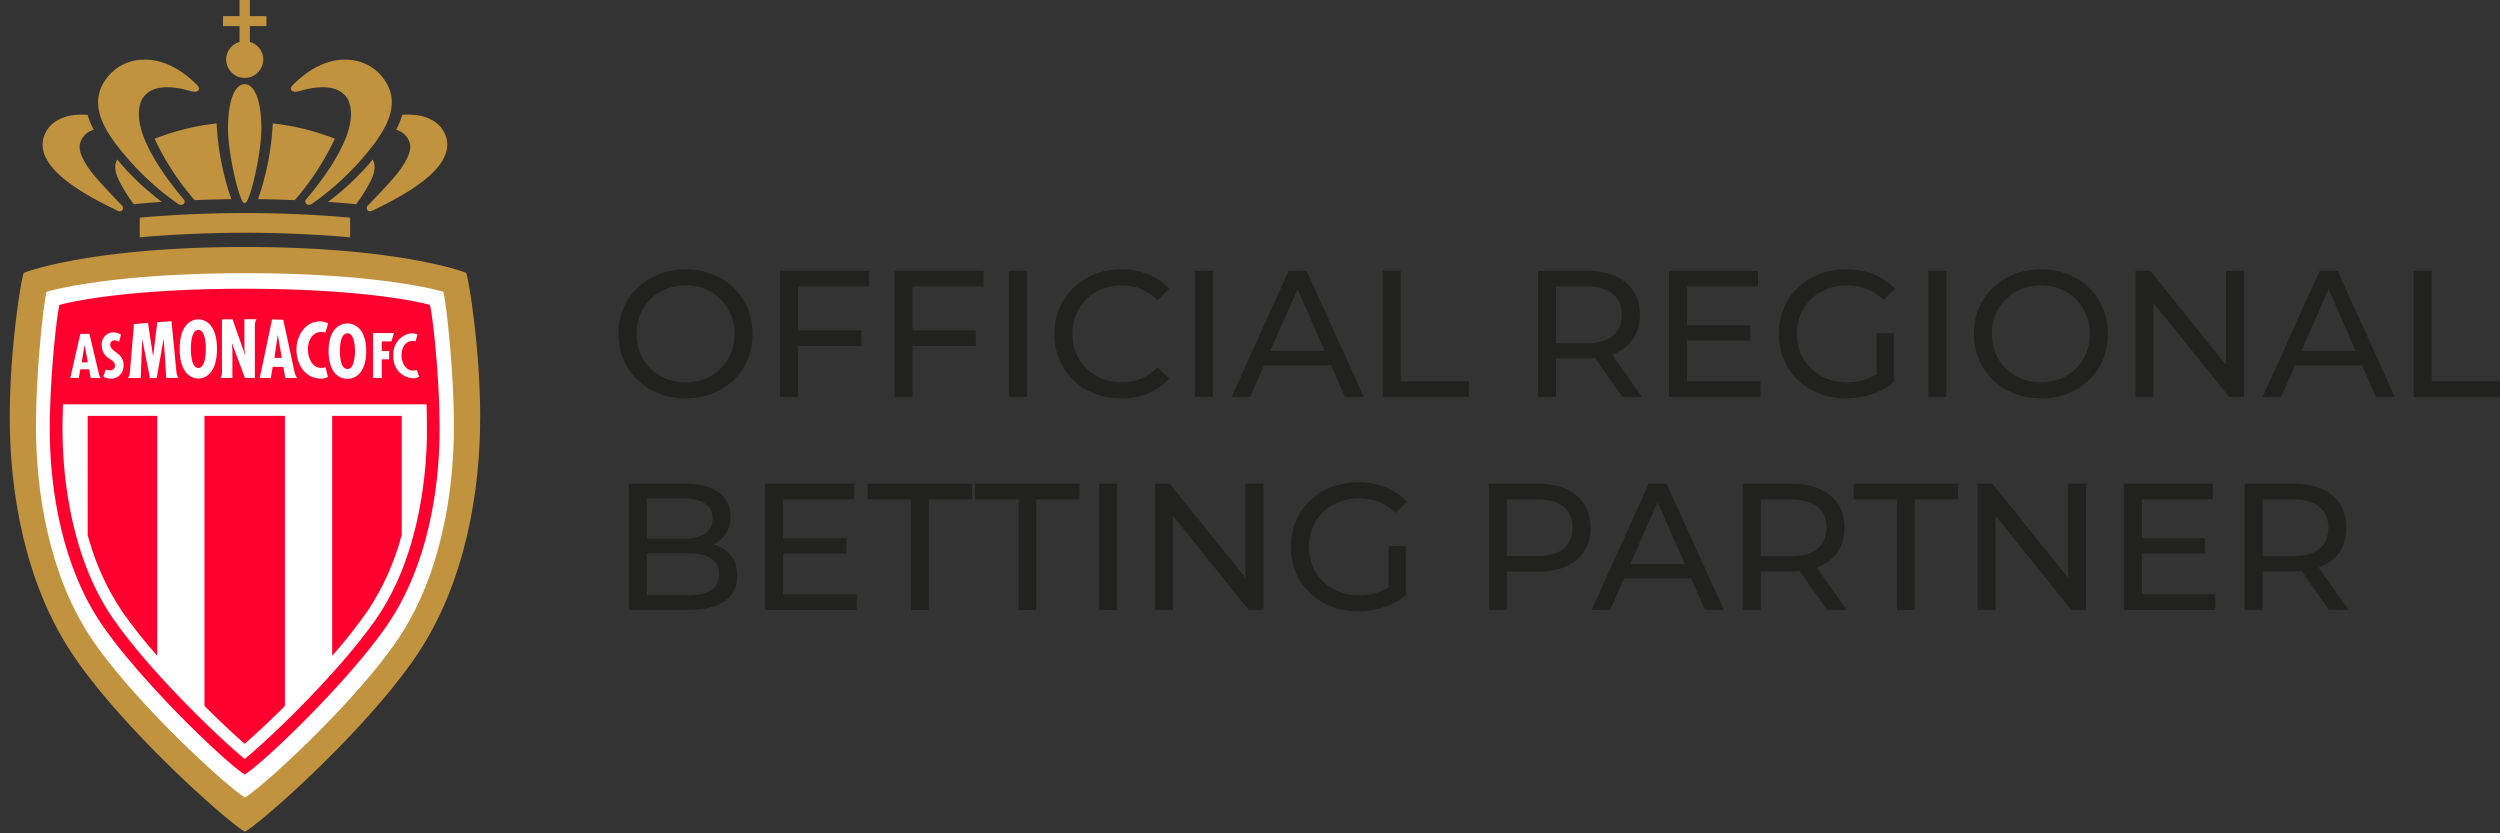
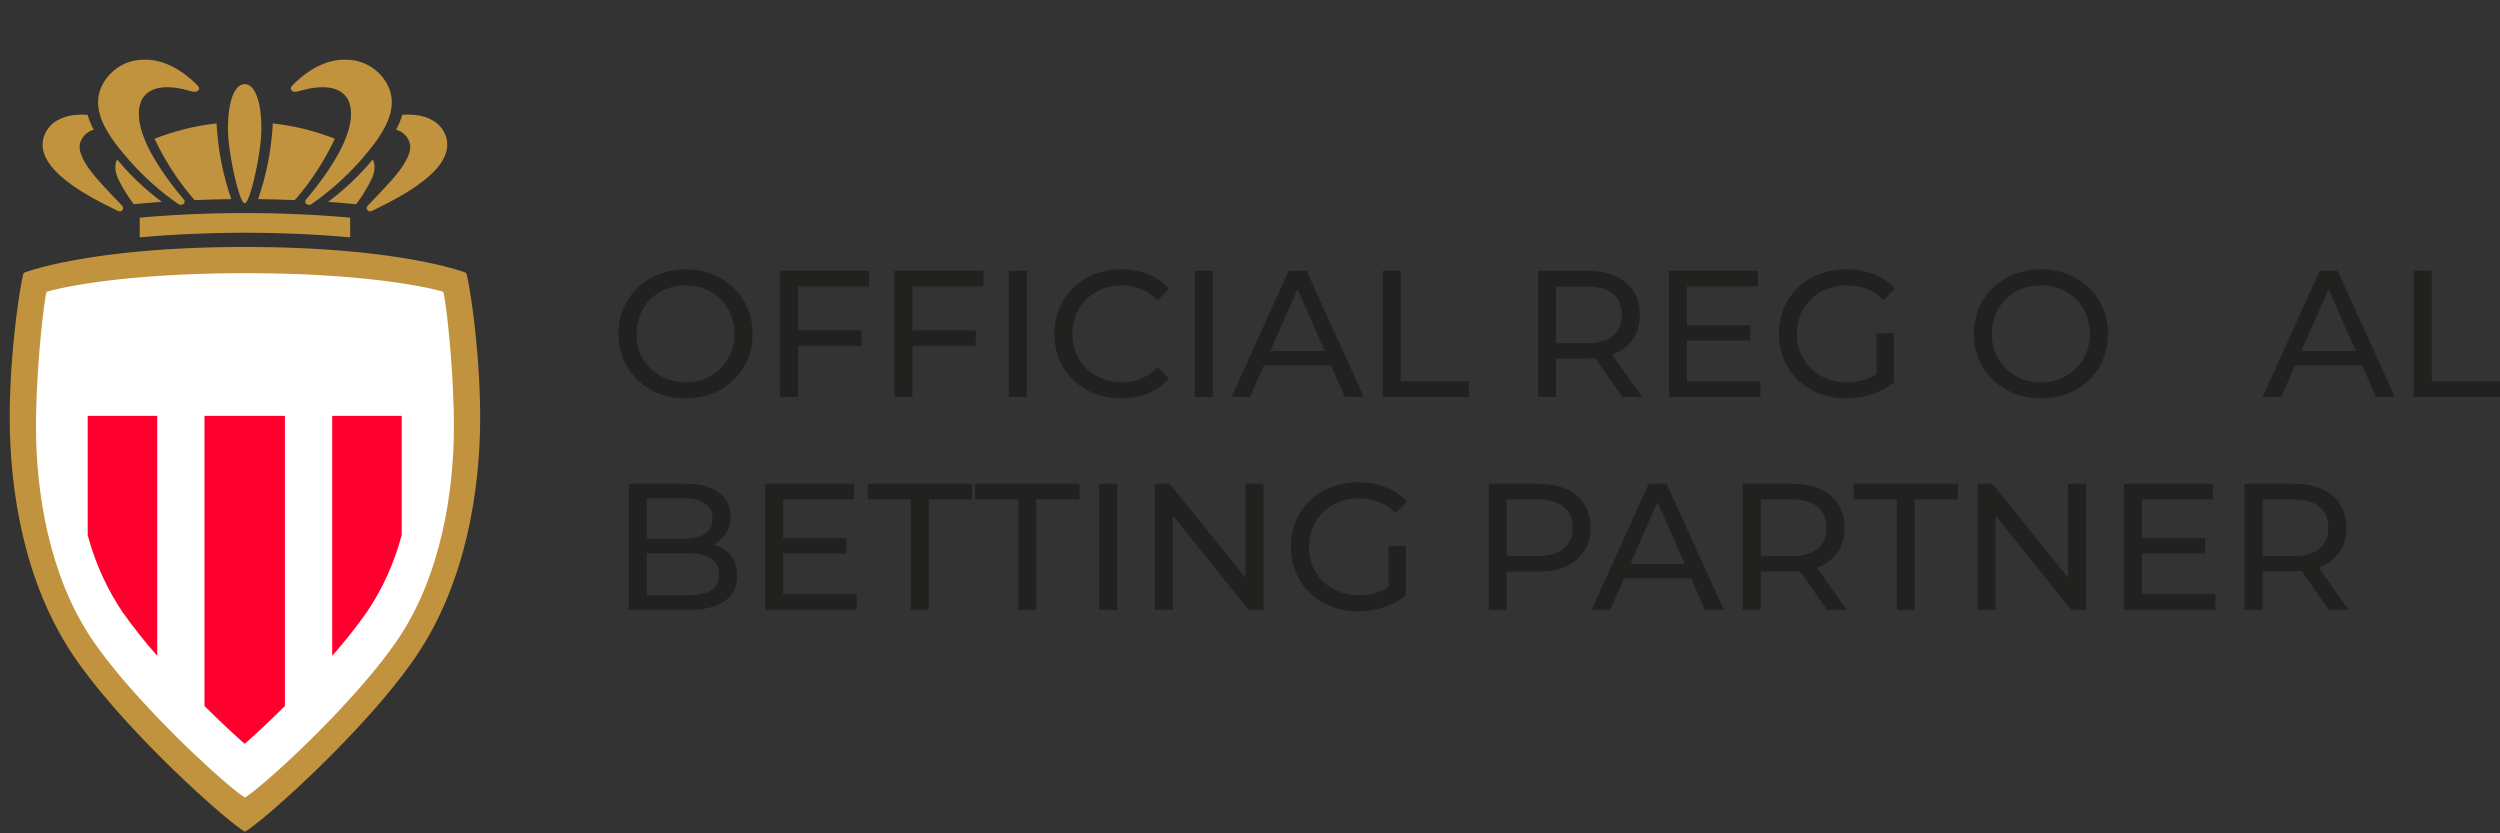
<svg xmlns="http://www.w3.org/2000/svg" width="234" height="78" viewBox="0 0 234 78" fill="none">
  <rect x="0" y="0" width="234" height="78" fill="#333333" stroke="none" />
  <g clip-path="url(#clip0_2151_31139)">
-     <path d="M23.386 -0.001V1.513H24.937V2.442H23.387V3.923C23.745 4.02 24.061 4.233 24.289 4.531C24.516 4.829 24.641 5.195 24.645 5.572C24.637 6.035 24.449 6.475 24.122 6.797C23.796 7.118 23.358 7.295 22.905 7.289C22.451 7.296 22.013 7.119 21.687 6.797C21.36 6.475 21.172 6.035 21.164 5.572C21.168 5.216 21.28 4.869 21.485 4.58C21.69 4.292 21.977 4.074 22.308 3.959L22.423 3.923L22.423 2.443H20.872V1.513H22.423V-0.001L23.386 -0.001Z" fill="#C1933F" />
    <path d="M20.273 11.551L20.302 12.033C20.456 14.287 20.91 16.509 21.649 18.638C20.438 18.65 19.32 18.686 18.223 18.732L18.193 18.697L18.012 18.497C16.594 16.829 15.402 14.976 14.466 12.986C16.189 12.309 17.985 11.845 19.817 11.606L20.273 11.551Z" fill="#C1933F" />
    <path d="M25.532 11.551C27.52 11.769 29.474 12.253 31.342 12.986C30.405 14.976 29.212 16.829 27.795 18.497L27.613 18.697L27.583 18.732C26.442 18.681 25.299 18.65 24.157 18.638C24.896 16.509 25.349 14.287 25.504 12.033L25.532 11.551Z" fill="#C1933F" />
    <path d="M22.915 7.877C23.763 7.877 24.464 9.246 24.464 12.032L24.463 12.268C24.456 12.708 24.405 13.267 24.324 13.873L24.257 14.336L24.181 14.81L24.096 15.289L24.05 15.529L23.954 16.003L23.853 16.466L23.749 16.911L23.695 17.125L23.587 17.53C23.424 18.113 23.259 18.581 23.112 18.832C23.039 18.963 22.966 19.013 22.902 19.013C22.837 19.013 22.764 18.96 22.687 18.825C22.541 18.569 22.375 18.101 22.212 17.517L22.105 17.112L21.999 16.679L21.896 16.226L21.798 15.758C21.782 15.678 21.767 15.599 21.751 15.519L21.663 15.042L21.582 14.565C21.442 13.698 21.35 12.872 21.341 12.268C21.302 9.402 21.979 7.957 22.819 7.88L22.915 7.877Z" fill="#C1933F" />
    <path d="M34.884 14.929C35.172 15.438 35.111 16.136 34.692 16.946L34.609 17.099C34.239 17.805 33.812 18.48 33.334 19.115L32.599 19.045L31.563 18.958L30.706 18.895C32.025 17.913 33.242 16.798 34.339 15.565H34.34L34.427 15.467L34.728 15.114L34.884 14.929H34.884Z" fill="#C1933F" />
    <path d="M10.968 14.928L11.425 15.465L11.511 15.563C12.61 16.795 13.827 17.911 15.144 18.895L14.136 18.969L13.06 19.06L12.518 19.113C12.12 18.584 11.757 18.028 11.433 17.448L11.243 17.098C10.75 16.223 10.662 15.469 10.968 14.928Z" fill="#C1933F" />
    <path d="M13.64 5.583C13.711 5.583 13.784 5.586 13.86 5.589L14.094 5.607C15.178 5.714 16.663 6.231 18.284 7.795L18.465 7.973C18.493 8.003 18.668 8.187 18.632 8.342L18.611 8.392C18.444 8.638 18.22 8.62 17.934 8.549L17.439 8.418L17.163 8.351L16.955 8.306L16.729 8.264L16.488 8.226L16.236 8.195C15.168 8.083 13.87 8.216 13.252 9.362C12.56 10.931 13.364 13.051 14.521 14.986L14.75 15.358L14.985 15.724C15.024 15.785 15.064 15.845 15.105 15.905L15.347 16.26L15.591 16.607L15.836 16.943L16.08 17.268L16.439 17.732L16.671 18.024L17.233 18.707C17.254 18.737 17.269 18.771 17.277 18.806C17.286 18.842 17.287 18.879 17.281 18.915C17.275 18.951 17.262 18.986 17.243 19.017C17.224 19.048 17.199 19.075 17.169 19.096C17.104 19.148 17.025 19.176 16.942 19.178C16.853 19.175 16.767 19.149 16.691 19.101C15.045 17.956 13.536 16.62 12.193 15.12L11.691 14.533L11.376 14.155L11.164 13.894C11.129 13.85 11.094 13.805 11.059 13.761L10.849 13.488L10.644 13.21C10.61 13.163 10.577 13.116 10.544 13.068L10.348 12.781C9.356 11.283 8.711 9.567 9.604 7.895C9.979 7.2 10.531 6.619 11.2 6.214C11.87 5.808 12.634 5.593 13.413 5.59C13.487 5.584 13.561 5.583 13.64 5.583Z" fill="#C1933F" />
    <path d="M32.211 5.583C32.29 5.583 32.365 5.583 32.439 5.591C33.218 5.594 33.982 5.809 34.651 6.214C35.321 6.62 35.872 7.2 36.248 7.895C37.199 9.675 36.406 11.504 35.308 13.068L35.105 13.35L35.002 13.488L34.793 13.76L34.582 14.025L34.37 14.282L33.855 14.892L33.659 15.12C32.316 16.62 30.807 17.956 29.162 19.101C29.086 19.149 28.999 19.175 28.909 19.178C28.827 19.176 28.748 19.148 28.682 19.096C28.653 19.075 28.628 19.048 28.609 19.017C28.59 18.986 28.577 18.951 28.571 18.915C28.565 18.879 28.566 18.842 28.574 18.806C28.582 18.771 28.597 18.737 28.618 18.707L28.955 18.3L29.179 18.024L29.412 17.731L29.771 17.268L30.015 16.942L30.26 16.606C30.301 16.55 30.342 16.492 30.383 16.435L30.626 16.084L30.867 15.724L31.102 15.358L31.33 14.986C32.488 13.052 33.293 10.931 32.6 9.362C31.982 8.216 30.685 8.083 29.616 8.195L29.364 8.225L29.123 8.264L28.898 8.306L28.689 8.351L28.414 8.418L27.919 8.549C27.657 8.613 27.448 8.634 27.287 8.453L27.24 8.392C27.172 8.278 27.255 8.135 27.323 8.047L27.372 7.988L27.386 7.973C29.077 6.269 30.633 5.718 31.757 5.607L31.991 5.589C32.067 5.586 32.141 5.583 32.211 5.583Z" fill="#C1933F" />
    <path d="M38.891 10.762C39.469 10.816 40.029 10.996 40.532 11.29C40.84 11.469 41.111 11.709 41.329 11.996C41.546 12.283 41.705 12.611 41.797 12.961C42.208 14.668 40.703 16.227 38.894 17.468L38.562 17.691C38.507 17.727 38.451 17.763 38.395 17.799L38.057 18.01L37.718 18.213L37.38 18.41L37.045 18.598L36.715 18.777L36.079 19.11L35.49 19.408L34.846 19.727C34.77 19.763 34.687 19.78 34.604 19.778C34.56 19.775 34.518 19.762 34.48 19.74C34.441 19.718 34.408 19.688 34.383 19.652C34.347 19.603 34.326 19.544 34.323 19.482C34.321 19.421 34.337 19.36 34.37 19.308L34.417 19.25L35.397 18.23L35.922 17.669L36.492 17.045L36.725 16.785C37.986 15.364 38.594 14.132 38.348 13.37C38.257 13.071 38.092 12.802 37.868 12.587C37.645 12.372 37.372 12.219 37.074 12.143C37.318 11.699 37.513 11.229 37.654 10.742C38.066 10.712 38.481 10.719 38.892 10.763L38.891 10.762Z" fill="#C1933F" />
    <path d="M6.96 10.764C7.37 10.72 7.785 10.713 8.198 10.743C8.339 11.231 8.533 11.701 8.777 12.144C8.479 12.221 8.206 12.374 7.983 12.588C7.76 12.803 7.595 13.073 7.504 13.372C7.267 14.104 7.82 15.271 8.985 16.624L9.243 16.918L9.703 17.427L10.452 18.232L11.44 19.261C11.543 19.367 11.554 19.534 11.466 19.654C11.44 19.69 11.407 19.72 11.369 19.742C11.331 19.764 11.288 19.777 11.244 19.78C11.161 19.782 11.079 19.765 11.003 19.729L9.923 19.19L9.457 18.95L9.135 18.779L8.805 18.599L8.471 18.411L8.132 18.215L7.794 18.012L7.457 17.801C7.4 17.765 7.344 17.729 7.288 17.692L6.956 17.47L6.632 17.241C4.973 16.04 3.668 14.567 4.054 12.963C4.146 12.613 4.305 12.284 4.523 11.998C4.74 11.711 5.011 11.471 5.32 11.291C5.823 10.998 6.382 10.818 6.96 10.764Z" fill="#C1933F" />
    <path d="M32.773 20.373V22.217L31.926 22.141L30.778 22.054L29.782 21.989L28.62 21.926L27.31 21.869L26.364 21.837L25.619 21.817L24.583 21.797L23.777 21.788L22.669 21.785L21.847 21.79L20.528 21.811L19.526 21.837L18.576 21.869L17.261 21.926L16.465 21.968L15.57 22.022L14.394 22.105L13.078 22.217V20.374L14.117 20.283L15.276 20.199L16.186 20.141L17.005 20.096L17.899 20.053L19.112 20.005L20.151 19.975L20.964 19.958L22.092 19.944L23.224 19.94L24.307 19.948L25.35 19.966L26.346 19.992L27.743 20.043L29.202 20.113L30.286 20.178L31.198 20.241L32.773 20.373Z" fill="#C1933F" />
    <path d="M22.084 23.119L22.927 23.116L23.768 23.119L24.994 23.133L25.788 23.148L26.564 23.169L27.321 23.193L28.059 23.223L28.78 23.256L29.482 23.293L30.5 23.356L31.478 23.426L32.108 23.477L33.019 23.558L33.89 23.645L34.721 23.737L35.514 23.833L36.267 23.932L36.981 24.035L37.657 24.139L38.5 24.28L39.089 24.386L39.815 24.527L40.317 24.632L41.071 24.8L41.602 24.929L42.07 25.05L42.567 25.188L43.035 25.33L43.409 25.455L43.623 25.539C43.63 25.549 43.636 25.559 43.641 25.571L43.663 25.634L43.705 25.784L43.754 25.999L43.831 26.38L43.942 26.999L44.065 27.762L44.168 28.468L44.274 29.25L44.38 30.101L44.483 31.015L44.557 31.736L44.651 32.74L44.694 33.258L44.755 34.053L44.808 34.867L44.841 35.419L44.868 35.976L44.893 36.538L44.912 37.105L44.928 37.675L44.938 38.248L44.942 38.534L44.944 39.109C44.944 45.81 43.627 54.494 38.99 61.357L38.832 61.589L38.504 62.057L38.335 62.293L37.987 62.767L37.627 63.245L37.254 63.725L36.87 64.208L36.674 64.45L36.276 64.935L35.869 65.421L35.662 65.664L35.244 66.149L34.819 66.633L34.389 67.115L33.953 67.596L33.514 68.073L32.85 68.782L32.406 69.249L31.738 69.94L31.293 70.392L30.629 71.058L29.971 71.707L29.323 72.336L28.688 72.943L28.273 73.334L27.665 73.9L27.077 74.438L26.513 74.946L25.975 75.422L25.467 75.864L24.991 76.269L24.551 76.635L24.279 76.857L23.904 77.154L23.679 77.328L23.379 77.55L23.205 77.672L23.054 77.771L22.927 77.849L22.799 77.772L22.648 77.673L22.475 77.551L22.28 77.408L22.064 77.245L21.828 77.061L21.441 76.75L21.012 76.396L20.549 76.004L19.878 75.424L19.523 75.11L18.967 74.612L18.387 74.085L17.786 73.528L17.373 73.142L16.743 72.543L16.099 71.922L15.664 71.496L15.224 71.061L14.56 70.395L13.893 69.714L13.448 69.252L12.782 68.55L12.12 67.838L11.465 67.118L11.035 66.636L10.609 66.152L10.191 65.666L9.578 64.937L9.179 64.453L8.791 63.969C8.663 63.808 8.536 63.647 8.413 63.487L8.046 63.007L7.691 62.531C7.408 62.145 7.132 61.755 6.864 61.358C2.226 54.49 0.91 45.812 0.91 39.109L0.912 38.534L0.921 37.962L0.933 37.391L0.961 36.539L0.986 35.977L1.013 35.419L1.046 34.868L1.08 34.324L1.139 33.521L1.203 32.74L1.249 32.232L1.321 31.492L1.422 30.551L1.527 29.667L1.66 28.657L1.738 28.105L1.864 27.288L1.979 26.61L2.043 26.276L2.116 25.921L2.163 25.727L2.202 25.599C2.208 25.578 2.218 25.557 2.231 25.539L2.371 25.483L2.581 25.408L2.959 25.287L3.286 25.189L3.783 25.05L4.378 24.898L4.782 24.801L5.223 24.7L5.867 24.563L6.577 24.423L7.352 24.281L8.195 24.14L8.871 24.035L9.343 23.967L10.084 23.866L11.132 23.738L11.963 23.646L12.835 23.559L13.745 23.477L14.374 23.427L15.023 23.379L15.688 23.335L16.371 23.294L17.431 23.24L18.16 23.208L18.908 23.181L19.674 23.158L20.459 23.141L21.262 23.127L22.084 23.119Z" fill="#C1933F" />
    <path d="M24.095 25.575L22.926 25.57L21.756 25.576L20.998 25.584L20.259 25.597L19.183 25.623L18.488 25.644L17.478 25.683L16.508 25.728L15.882 25.762L14.977 25.817L14.395 25.857L13.555 25.92L12.753 25.988L11.989 26.059L11.029 26.159L10.137 26.262L9.311 26.368L8.551 26.476L7.856 26.582L7.226 26.687L6.66 26.788L6.043 26.909L5.431 27.039L5.028 27.134L4.672 27.225L4.393 27.308L4.372 27.317L4.364 27.329L4.346 27.378L4.313 27.512L4.273 27.717L4.211 28.092L4.104 28.854L4.025 29.482L3.922 30.387L3.839 31.194L3.778 31.842L3.697 32.757L3.621 33.72L3.569 34.469L3.506 35.495L3.464 36.281L3.44 36.809L3.41 37.607L3.387 38.409L3.377 38.943L3.37 39.476L3.368 40.005C3.368 45.899 4.539 53.867 8.657 59.909L8.811 60.132L9.128 60.581L9.294 60.807L9.633 61.264L9.986 61.726L10.352 62.19L10.729 62.658L10.921 62.892L11.313 63.362L11.713 63.833C11.78 63.912 11.848 63.99 11.916 64.069L12.328 64.54L12.745 65.01L13.38 65.71L13.808 66.172L14.455 66.86L14.887 67.312L15.535 67.978L16.179 68.629L16.816 69.262L17.442 69.873L18.054 70.461L18.843 71.203L19.409 71.725L19.949 72.214L20.623 72.812L21.237 73.341L21.653 73.689L21.907 73.896L22.251 74.168L22.455 74.323L22.636 74.454L22.794 74.562C22.842 74.593 22.886 74.621 22.927 74.646L23.052 74.567L23.199 74.466L23.368 74.346L23.657 74.126L23.874 73.955L24.232 73.664L24.767 73.214L25.361 72.699L26.008 72.123L26.348 71.815L26.878 71.326L27.617 70.635L28.19 70.087L28.778 69.518L29.377 68.929L29.982 68.321L30.798 67.488L31.411 66.848L31.615 66.633L32.045 66.174C33.849 64.236 35.588 62.195 36.918 60.31L37.197 59.909C41.315 53.864 42.484 45.895 42.484 40.005L42.48 39.21L42.466 38.41L42.442 37.609L42.412 36.811L42.375 36.018L42.316 34.98L42.249 33.97L42.175 32.995L42.115 32.295L42.013 31.196L41.91 30.198L41.807 29.318L41.693 28.445L41.625 27.988L41.594 27.801L41.553 27.573L41.516 27.414L41.496 27.349C41.493 27.337 41.487 27.326 41.48 27.317L41.372 27.279L41.13 27.211L40.751 27.115L40.329 27.017L39.694 26.883L39.056 26.761L38.319 26.631L37.828 26.552L37.301 26.471L36.54 26.364L35.715 26.258L34.822 26.154L34.109 26.079L33.098 25.983L32.297 25.915L31.456 25.852L30.275 25.775L29.343 25.724L28.702 25.693L27.705 25.653L26.668 25.62L25.592 25.595L24.853 25.583L24.096 25.575L24.095 25.575Z" fill="white" />
-     <path d="M22.14 27.027L22.903 27.025L23.669 27.027L24.78 27.038L25.852 27.057L26.543 27.074L27.546 27.105L28.509 27.142L29.433 27.187L30.026 27.219L30.883 27.272L31.701 27.33L32.479 27.391L33.218 27.456L34.145 27.547L35.002 27.64L35.793 27.737L36.342 27.809L36.854 27.882L37.625 28.001L38.037 28.07L38.645 28.18L39.41 28.334L39.923 28.455L40.19 28.528L40.227 28.542L40.235 28.554L40.253 28.603L40.274 28.684L40.312 28.866L40.355 29.115L40.403 29.428L40.492 30.08L40.567 30.707L40.627 31.233L40.707 32L40.805 33.051L40.88 33.954L40.933 34.662L40.982 35.39L41.013 35.885L41.065 36.893L41.098 37.66L41.123 38.431L41.14 39.203L41.148 39.971V40.226C41.148 45.649 40.053 52.99 36.22 58.542C36.122 58.685 36.021 58.828 35.918 58.974L35.598 59.411L35.434 59.633L35.094 60.08L34.919 60.306L34.56 60.761C34.499 60.837 34.438 60.913 34.377 60.989L34.001 61.449L33.617 61.91L33.224 62.373L32.824 62.837L32.417 63.3L31.798 63.992L31.38 64.45L30.96 64.905L30.539 65.354L29.908 66.019L29.279 66.669L28.864 67.092L28.047 67.912L27.451 68.497L26.873 69.057L26.137 69.755L25.615 70.239L24.968 70.824L24.523 71.217L24.118 71.564L23.755 71.864L23.539 72.037L23.439 72.114L23.256 72.251L23.097 72.364C23.034 72.406 22.97 72.446 22.904 72.484L22.842 72.448L22.695 72.352C22.667 72.333 22.639 72.314 22.612 72.294L22.423 72.156L22.21 71.99L21.97 71.798L21.709 71.58L21.425 71.338L20.919 70.896V70.895L20.449 70.472L19.947 70.011L19.417 69.516L18.863 68.987L18.577 68.711L17.992 68.14L17.392 67.544L17.087 67.237L16.47 66.608L15.845 65.963L15.533 65.634L14.906 64.967L14.282 64.29C12.52 62.361 10.832 60.344 9.588 58.542C5.828 53.099 4.705 45.946 4.661 40.56L4.66 39.971L4.668 39.203L4.679 38.689L4.701 37.917L4.742 36.893L4.796 35.885L4.841 35.145L4.892 34.424L4.984 33.273L5.061 32.41L5.16 31.419L5.22 30.878L5.297 30.229L5.37 29.671L5.437 29.214L5.482 28.942L5.521 28.737L5.544 28.639L5.563 28.574C5.566 28.562 5.572 28.551 5.579 28.542L5.688 28.507L5.989 28.429L6.32 28.352L6.947 28.221L7.641 28.093L8.329 27.978L9.121 27.859L9.828 27.761L10.601 27.664L11.443 27.57L12.118 27.501L13.078 27.413L13.843 27.349L14.648 27.291L15.492 27.236L16.375 27.187L17.299 27.142L18.262 27.105L19.265 27.074L19.956 27.057L21.028 27.038L22.14 27.027Z" fill="#FF002E" />
    <path d="M39.922 37.845H5.893C5.874 38.375 5.861 38.906 5.854 39.437L5.849 40.383L5.856 40.884L5.864 41.251L5.885 41.847L5.905 42.272L5.931 42.72L5.964 43.188L6.004 43.674L6.05 44.178L6.077 44.437L6.136 44.966L6.169 45.236L6.243 45.787L6.284 46.066L6.372 46.636C6.95 50.183 8.143 54.359 10.566 57.87C10.801 58.211 11.05 58.557 11.313 58.909L11.716 59.439C11.853 59.617 11.992 59.795 12.135 59.974L12.569 60.514L13.016 61.055L13.476 61.597L13.944 62.139L14.42 62.679L14.661 62.949L15.146 63.484L15.634 64.013L16.122 64.536L16.855 65.304L17.34 65.804L17.821 66.293L18.294 66.767L18.759 67.228L19.437 67.889L20.085 68.51L20.498 68.899L21.083 69.441L21.449 69.773L21.791 70.081L22.261 70.492L22.541 70.731L22.792 70.94L22.907 71.032L23.144 70.839L23.553 70.492L24.023 70.081L24.366 69.773L24.921 69.266L25.52 68.707L25.942 68.308L26.377 67.889L27.054 67.228L27.519 66.767L27.992 66.293L28.473 65.804L28.957 65.304L29.446 64.794L29.934 64.275L30.423 63.749L31.152 62.949L31.631 62.41L31.869 62.139L32.337 61.597L32.796 61.055L33.244 60.514L33.678 59.974C34.159 59.372 34.623 58.756 35.07 58.127L35.248 57.87C37.344 54.833 38.518 51.297 39.172 48.102L39.289 47.508C39.344 47.213 39.394 46.921 39.441 46.633L39.529 46.064C39.557 45.877 39.583 45.691 39.608 45.507L39.677 44.963L39.736 44.435L39.788 43.922L39.831 43.427L39.867 42.95L39.896 42.492L39.92 42.056L39.938 41.641L39.955 41.064L39.965 40.383V40.229C39.965 39.703 39.959 39.17 39.946 38.64L39.922 37.845H39.922Z" fill="white" />
    <path d="M8.208 38.927H14.715L14.715 61.382C13.548 60.066 12.454 58.684 11.438 57.243C10.06 55.184 9.012 52.915 8.331 50.521L8.208 50.072L8.208 38.927Z" fill="#FF002E" />
    <path d="M37.6 38.927V50.07C36.926 52.629 35.834 55.053 34.37 57.243C33.499 58.477 32.57 59.669 31.588 60.813L31.093 61.382L31.093 38.927H37.6Z" fill="#FF002E" />
    <path d="M26.668 38.927L26.668 66.08L26.42 66.325L25.933 66.803L25.46 67.261L25.005 67.697L24.568 68.109L23.954 68.678L23.397 69.183L22.904 69.618L22.583 69.337L22.232 69.022L21.654 68.495L21.239 68.109L20.803 67.697L20.112 67.035L19.387 66.326L19.139 66.08L19.139 38.927H26.668Z" fill="#FF002E" />
    <path d="M24.005 29.878L22.875 29.873V32.417C22.872 32.623 22.886 32.828 22.917 33.031L22.954 33.232L22.942 33.245L21.767 29.88L20.773 29.894V34.881C20.78 35.021 20.753 35.161 20.696 35.287L20.646 35.379H21.753L21.753 32.91L21.748 32.689L21.701 32.146L21.715 32.134L22.927 35.379H23.857L23.857 30.441C23.861 30.245 23.911 30.051 24.005 29.878Z" fill="white" />
    <path d="M36.882 31.175H34.916L34.919 35.379H35.737L35.737 33.632H36.426V32.851H35.737V31.955H36.632L36.882 31.175Z" fill="white" />
    <path d="M25.462 29.902L24.311 35.38H25.348L25.525 34.34H26.52L26.705 35.38H27.816C27.728 35.262 27.66 35.13 27.614 34.989L27.577 34.849L26.512 29.928L25.988 29.914L25.462 29.902ZM26 31.382H26.014V31.383L26.125 32.062L26.376 33.498H25.683L25.895 32.062L26 31.382Z" fill="white" />
    <path d="M16.055 30.069L15.385 30.111L14.722 30.156L14.336 33.314H14.321L13.851 30.219C13.41 30.255 12.971 30.292 12.539 30.331L12.153 34.89C12.139 35.028 12.102 35.163 12.04 35.287L11.989 35.379H13.169L13.313 31.747H13.326V31.842L14.035 35.381H14.667L15.311 31.749H15.324L15.561 35.381H16.694C16.617 35.257 16.563 35.12 16.535 34.976L16.511 34.796L16.055 30.069Z" fill="white" />
    <path d="M7.521 31.248L6.578 35.382H7.376L7.521 34.561H8.34L8.491 35.382H9.425C9.366 35.309 9.321 35.227 9.292 35.138L8.37 31.248H7.521ZM7.912 32.31H7.921L8.218 33.912H7.651L7.824 32.809L7.912 32.31Z" fill="white" />
    <path d="M38.63 31.199L38.516 31.199C38.015 31.252 37.555 31.505 37.237 31.903C36.919 32.301 36.769 32.812 36.82 33.322L36.816 33.395C36.809 33.652 36.852 33.907 36.942 34.147C37.032 34.387 37.167 34.607 37.34 34.793C37.514 34.98 37.721 35.129 37.951 35.234C38.181 35.339 38.429 35.396 38.681 35.403C38.844 35.416 39.006 35.379 39.149 35.301L39.231 35.248L39.014 34.62C38.911 34.663 38.801 34.685 38.689 34.685C37.99 34.708 37.603 33.994 37.581 33.295C37.559 32.54 37.957 31.916 38.591 31.916C38.66 31.913 38.729 31.915 38.798 31.923L38.9 31.939L39.072 31.306C38.933 31.241 38.783 31.205 38.63 31.199Z" fill="white" />
    <path d="M18.564 29.895V29.896C17.686 29.896 16.816 30.649 16.816 32.662C16.816 34.675 17.689 35.426 18.565 35.426C19.441 35.426 20.311 34.672 20.311 32.662C20.311 30.713 19.494 29.945 18.647 29.898L18.564 29.895ZM18.564 30.877C19.018 30.877 19.179 31.509 19.234 32.054L19.251 32.254L19.262 32.518V32.788L19.256 32.944L19.245 33.122L19.227 33.315C19.165 33.843 18.998 34.444 18.564 34.444C18.11 34.444 17.949 33.787 17.893 33.244L17.877 33.047L17.868 32.869L17.865 32.721L17.866 32.519L17.872 32.347L17.884 32.155C17.93 31.591 18.081 30.877 18.564 30.877Z" fill="white" />
    <path d="M29.927 30.08C28.573 30.095 27.746 31.418 27.746 32.71C27.746 34.042 28.499 35.347 29.861 35.429L29.999 35.434C30.201 35.449 30.402 35.415 30.587 35.335L30.696 35.281L30.464 34.362C30.34 34.408 30.21 34.434 30.078 34.439C29.203 34.439 28.819 33.482 28.819 32.703C28.819 31.898 29.202 31.07 30.085 31.07C30.17 31.071 30.255 31.08 30.339 31.096L30.463 31.127L30.715 30.263C30.583 30.199 30.444 30.151 30.3 30.12L30.155 30.094L29.927 30.08Z" fill="white" />
    <path d="M10.6 31.108C10.447 31.11 10.296 31.144 10.157 31.209C10.018 31.273 9.893 31.367 9.792 31.484C9.69 31.6 9.614 31.737 9.567 31.886C9.521 32.035 9.505 32.191 9.521 32.346C9.522 32.607 9.593 32.862 9.728 33.083C9.863 33.304 10.056 33.482 10.284 33.597L10.471 33.728C10.632 33.845 10.766 33.974 10.766 34.211L10.765 34.246C10.757 34.366 10.703 34.477 10.614 34.556C10.526 34.635 10.411 34.674 10.293 34.666C10.192 34.666 10.092 34.65 9.996 34.617L9.902 34.58L9.672 35.237C9.881 35.376 10.125 35.448 10.374 35.447C10.531 35.451 10.688 35.423 10.834 35.364C10.98 35.305 11.113 35.217 11.225 35.104C11.337 34.991 11.425 34.857 11.485 34.708C11.545 34.56 11.574 34.401 11.572 34.24L11.566 34.138C11.566 33.62 11.308 33.33 11.027 33.102L10.857 32.971L10.694 32.848C10.51 32.705 10.361 32.56 10.326 32.358L10.319 32.267C10.315 32.211 10.323 32.155 10.343 32.103C10.362 32.051 10.393 32.003 10.432 31.964C10.471 31.925 10.518 31.895 10.57 31.876C10.622 31.858 10.677 31.85 10.732 31.855C10.849 31.86 10.964 31.89 11.069 31.942L11.144 31.987L11.325 31.316C11.144 31.204 10.94 31.136 10.728 31.116L10.601 31.109L10.6 31.108Z" fill="white" />
    <path d="M32.517 30.278C31.633 30.278 30.754 30.982 30.754 32.868C30.754 34.754 31.631 35.461 32.517 35.461C33.402 35.461 34.278 34.752 34.278 32.868C34.278 31.045 33.457 30.326 32.602 30.281L32.517 30.278H32.517ZM32.518 31.195C32.976 31.195 33.138 31.788 33.194 32.299L33.21 32.485L33.219 32.656L33.223 32.865L33.219 33.063L33.21 33.23L33.194 33.415C33.138 33.925 32.976 34.541 32.518 34.541C32.06 34.541 31.899 33.925 31.843 33.415L31.827 33.23L31.818 33.063L31.815 32.922L31.816 32.733L31.822 32.572L31.834 32.393L31.855 32.202C31.92 31.716 32.089 31.195 32.518 31.195Z" fill="white" />
  </g>
  <path d="M64.182 37.285C62.99 37.285 61.916 37.027 60.961 36.51C60.005 35.981 59.251 35.256 58.7 34.334C58.161 33.412 57.891 32.383 57.891 31.247C57.891 30.111 58.161 29.083 58.7 28.161C59.251 27.239 60.005 26.519 60.961 26.002C61.916 25.473 62.99 25.209 64.182 25.209C65.363 25.209 66.431 25.473 67.387 26.002C68.343 26.519 69.09 27.239 69.63 28.161C70.17 29.071 70.44 30.1 70.44 31.247C70.44 32.394 70.17 33.429 69.63 34.351C69.09 35.261 68.343 35.981 67.387 36.51C66.431 37.027 65.363 37.285 64.182 37.285ZM64.182 35.784C65.048 35.784 65.824 35.588 66.51 35.194C67.207 34.8 67.752 34.261 68.146 33.575C68.551 32.878 68.753 32.102 68.753 31.247C68.753 30.393 68.551 29.622 68.146 28.936C67.752 28.239 67.207 27.694 66.51 27.3C65.824 26.907 65.048 26.71 64.182 26.71C63.316 26.71 62.529 26.907 61.821 27.3C61.124 27.694 60.573 28.239 60.168 28.936C59.774 29.622 59.578 30.393 59.578 31.247C59.578 32.102 59.774 32.878 60.168 33.575C60.573 34.261 61.124 34.8 61.821 35.194C62.529 35.588 63.316 35.784 64.182 35.784Z" fill="#212120" />
  <path d="M74.704 26.811V30.927H80.624V32.377H74.704V37.151H73.018V25.344H81.35V26.811H74.704Z" fill="#212120" />
  <path d="M85.411 26.811V30.927H91.331V32.377H85.411V37.151H83.724V25.344H92.056V26.811H85.411Z" fill="#212120" />
  <path d="M94.43 25.344H96.117V37.151H94.43V25.344Z" fill="#212120" />
  <path d="M104.931 37.285C103.75 37.285 102.682 37.027 101.726 36.51C100.782 35.981 100.04 35.261 99.5 34.351C98.96 33.429 98.69 32.394 98.69 31.247C98.69 30.1 98.96 29.071 99.5 28.161C100.04 27.239 100.787 26.519 101.743 26.002C102.699 25.473 103.767 25.209 104.948 25.209C105.87 25.209 106.713 25.366 107.478 25.681C108.242 25.985 108.895 26.44 109.434 27.047L108.338 28.11C107.45 27.177 106.342 26.71 105.015 26.71C104.138 26.71 103.345 26.907 102.637 27.3C101.929 27.694 101.372 28.239 100.967 28.936C100.574 29.622 100.377 30.393 100.377 31.247C100.377 32.102 100.574 32.878 100.967 33.575C101.372 34.261 101.929 34.8 102.637 35.194C103.345 35.588 104.138 35.784 105.015 35.784C106.331 35.784 107.438 35.312 108.338 34.368L109.434 35.43C108.895 36.037 108.237 36.498 107.461 36.813C106.696 37.128 105.853 37.285 104.931 37.285Z" fill="#212120" />
  <path d="M111.84 25.344H113.527V37.151H111.84V25.344Z" fill="#212120" />
  <path d="M124.584 34.199H118.31L117.011 37.151H115.274L120.621 25.344H122.291L127.654 37.151H125.883L124.584 34.199ZM123.994 32.85L121.447 27.064L118.9 32.85H123.994Z" fill="#212120" />
  <path d="M129.415 25.344H131.102V35.683H137.494V37.151H129.415V25.344Z" fill="#212120" />
  <path d="M151.853 37.151L149.306 33.524C148.991 33.547 148.744 33.558 148.564 33.558H145.646V37.151H143.96V25.344H148.564C150.093 25.344 151.296 25.709 152.174 26.44C153.051 27.171 153.489 28.177 153.489 29.459C153.489 30.37 153.264 31.146 152.814 31.787C152.365 32.428 151.724 32.895 150.892 33.187L153.692 37.151H151.853ZM148.513 32.124C149.582 32.124 150.397 31.894 150.959 31.433C151.521 30.972 151.802 30.314 151.802 29.459C151.802 28.605 151.521 27.953 150.959 27.503C150.397 27.042 149.582 26.811 148.513 26.811H145.646V32.124H148.513Z" fill="#212120" />
  <path d="M164.782 35.683V37.151H156.214V25.344H164.546V26.811H157.901V30.438H163.821V31.871H157.901V35.683H164.782Z" fill="#212120" />
  <path d="M175.644 31.18H177.264V35.784C176.679 36.268 175.999 36.639 175.223 36.898C174.447 37.156 173.637 37.285 172.794 37.285C171.602 37.285 170.528 37.027 169.572 36.51C168.617 35.981 167.863 35.261 167.312 34.351C166.773 33.429 166.503 32.394 166.503 31.247C166.503 30.1 166.773 29.066 167.312 28.144C167.863 27.222 168.617 26.502 169.572 25.985C170.539 25.468 171.624 25.209 172.828 25.209C173.772 25.209 174.627 25.366 175.391 25.681C176.167 25.985 176.825 26.435 177.365 27.031L176.319 28.076C175.375 27.166 174.233 26.71 172.895 26.71C171.996 26.71 171.186 26.907 170.466 27.3C169.758 27.683 169.201 28.223 168.797 28.92C168.392 29.605 168.189 30.381 168.189 31.247C168.189 32.102 168.392 32.878 168.797 33.575C169.201 34.261 169.758 34.8 170.466 35.194C171.186 35.588 171.99 35.784 172.878 35.784C173.935 35.784 174.857 35.531 175.644 35.025V31.18Z" fill="#212120" />
-   <path d="M180.493 25.344H182.18V37.151H180.493V25.344Z" fill="#212120" />
  <path d="M191.044 37.285C189.852 37.285 188.778 37.027 187.823 36.51C186.867 35.981 186.113 35.256 185.562 34.334C185.023 33.412 184.753 32.383 184.753 31.247C184.753 30.111 185.023 29.083 185.562 28.161C186.113 27.239 186.867 26.519 187.823 26.002C188.778 25.473 189.852 25.209 191.044 25.209C192.225 25.209 193.293 25.473 194.249 26.002C195.205 26.519 195.952 27.239 196.492 28.161C197.032 29.071 197.302 30.1 197.302 31.247C197.302 32.394 197.032 33.429 196.492 34.351C195.952 35.261 195.205 35.981 194.249 36.51C193.293 37.027 192.225 37.285 191.044 37.285ZM191.044 35.784C191.91 35.784 192.686 35.588 193.372 35.194C194.069 34.8 194.614 34.261 195.008 33.575C195.413 32.878 195.615 32.102 195.615 31.247C195.615 30.393 195.413 29.622 195.008 28.936C194.614 28.239 194.069 27.694 193.372 27.3C192.686 26.907 191.91 26.71 191.044 26.71C190.178 26.71 189.391 26.907 188.683 27.3C187.986 27.694 187.435 28.239 187.03 28.936C186.636 29.622 186.44 30.393 186.44 31.247C186.44 32.102 186.636 32.878 187.03 33.575C187.435 34.261 187.986 34.8 188.683 35.194C189.391 35.588 190.178 35.784 191.044 35.784Z" fill="#212120" />
-   <path d="M210.033 25.344V37.151H208.65L201.566 28.346V37.151H199.88V25.344H201.263L208.347 34.148V25.344H210.033Z" fill="#212120" />
  <path d="M221.09 34.199H214.815L213.517 37.151H211.779L217.126 25.344H218.796L224.159 37.151H222.388L221.09 34.199ZM220.499 32.85L217.953 27.064L215.406 32.85H220.499Z" fill="#212120" />
  <path d="M225.921 25.344H227.607V35.683H234V37.151H225.921V25.344Z" fill="#212120" />
  <path d="M66.796 50.961C67.482 51.152 68.022 51.501 68.416 52.007C68.809 52.502 69.006 53.131 69.006 53.896C69.006 54.919 68.618 55.706 67.842 56.257C67.078 56.808 65.959 57.084 64.486 57.084H58.852V45.277H64.148C65.498 45.277 66.538 45.547 67.269 46.087C68.011 46.627 68.382 47.374 68.382 48.33C68.382 48.949 68.236 49.483 67.943 49.932C67.662 50.382 67.28 50.725 66.796 50.961ZM60.539 46.643V50.422H63.997C64.862 50.422 65.526 50.264 65.987 49.949C66.459 49.623 66.695 49.151 66.695 48.532C66.695 47.914 66.459 47.447 65.987 47.133C65.526 46.806 64.862 46.643 63.997 46.643H60.539ZM64.418 55.718C65.374 55.718 66.094 55.56 66.577 55.245C67.061 54.931 67.302 54.436 67.302 53.761C67.302 52.446 66.341 51.788 64.418 51.788H60.539V55.718H64.418Z" fill="#212120" />
  <path d="M80.186 55.616V57.084H71.618V45.277H79.95V46.745H73.304V50.371H79.224V51.805H73.304V55.616H80.186Z" fill="#212120" />
  <path d="M85.261 46.745H81.213V45.277H90.979V46.745H86.931V57.084H85.261V46.745Z" fill="#212120" />
  <path d="M95.325 46.745H91.277V45.277H101.043V46.745H96.995V57.084H95.325V46.745Z" fill="#212120" />
  <path d="M102.88 45.277H104.567V57.084H102.88V45.277Z" fill="#212120" />
  <path d="M118.255 45.277V57.084H116.872L109.788 48.279V57.084H108.101V45.277H109.485L116.569 54.082V45.277H118.255Z" fill="#212120" />
  <path d="M129.969 51.113H131.589V55.718C131.004 56.201 130.324 56.572 129.548 56.831C128.772 57.09 127.962 57.219 127.119 57.219C125.927 57.219 124.853 56.96 123.897 56.443C122.942 55.914 122.188 55.195 121.637 54.284C121.098 53.362 120.828 52.327 120.828 51.181C120.828 50.034 121.098 48.999 121.637 48.077C122.188 47.155 122.942 46.435 123.897 45.918C124.864 45.401 125.95 45.142 127.153 45.142C128.097 45.142 128.952 45.3 129.716 45.614C130.492 45.918 131.15 46.368 131.69 46.964L130.644 48.01C129.7 47.099 128.558 46.643 127.22 46.643C126.321 46.643 125.511 46.84 124.791 47.234C124.083 47.616 123.526 48.156 123.122 48.853C122.717 49.539 122.514 50.315 122.514 51.181C122.514 52.035 122.717 52.811 123.122 53.508C123.526 54.194 124.083 54.734 124.791 55.127C125.511 55.521 126.315 55.718 127.203 55.718C128.26 55.718 129.182 55.465 129.969 54.959V51.113Z" fill="#212120" />
  <path d="M143.952 45.277C145.481 45.277 146.685 45.643 147.562 46.373C148.439 47.104 148.877 48.111 148.877 49.393C148.877 50.675 148.439 51.681 147.562 52.412C146.685 53.143 145.481 53.508 143.952 53.508H141.034V57.084H139.348V45.277H143.952ZM143.902 52.041C144.97 52.041 145.785 51.816 146.347 51.366C146.909 50.905 147.191 50.247 147.191 49.393C147.191 48.538 146.909 47.886 146.347 47.436C145.785 46.975 144.97 46.745 143.902 46.745H141.034V52.041H143.902Z" fill="#212120" />
  <path d="M158.285 54.132H152.01L150.712 57.084H148.974L154.321 45.277H155.991L161.354 57.084H159.583L158.285 54.132ZM157.694 52.783L155.147 46.998L152.601 52.783H157.694Z" fill="#212120" />
  <path d="M171.009 57.084L168.462 53.458C168.148 53.48 167.9 53.491 167.72 53.491H164.802V57.084H163.116V45.277H167.72C169.249 45.277 170.453 45.643 171.33 46.373C172.207 47.104 172.645 48.111 172.645 49.393C172.645 50.303 172.42 51.079 171.971 51.72C171.521 52.361 170.88 52.828 170.048 53.12L172.848 57.084H171.009ZM167.67 52.058C168.738 52.058 169.553 51.827 170.115 51.366C170.678 50.905 170.959 50.247 170.959 49.393C170.959 48.538 170.678 47.886 170.115 47.436C169.553 46.975 168.738 46.745 167.67 46.745H164.802V52.058H167.67Z" fill="#212120" />
  <path d="M177.55 46.745H173.502V45.277H183.268V46.745H179.22V57.084H177.55V46.745Z" fill="#212120" />
  <path d="M195.259 45.277V57.084H193.875L186.791 48.279V57.084H185.105V45.277H186.488L193.572 54.082V45.277H195.259Z" fill="#212120" />
  <path d="M207.361 55.616V57.084H198.792V45.277H207.125V46.745H200.479V50.371H206.399V51.805H200.479V55.616H207.361Z" fill="#212120" />
  <path d="M217.985 57.084L215.439 53.458C215.124 53.48 214.876 53.491 214.696 53.491H211.778V57.084H210.092V45.277H214.696C216.226 45.277 217.429 45.643 218.306 46.373C219.183 47.104 219.621 48.111 219.621 49.393C219.621 50.303 219.397 51.079 218.947 51.72C218.497 52.361 217.856 52.828 217.024 53.12L219.824 57.084H217.985ZM214.646 52.058C215.714 52.058 216.529 51.827 217.091 51.366C217.654 50.905 217.935 50.247 217.935 49.393C217.935 48.538 217.654 47.886 217.091 47.436C216.529 46.975 215.714 46.745 214.646 46.745H211.778V52.058H214.646Z" fill="#212120" />
  <defs>
    <clipPath id="clip0_2151_31139">
      <rect width="44.185" height="77.849" fill="white" transform="translate(0.876)" />
    </clipPath>
  </defs>
</svg>